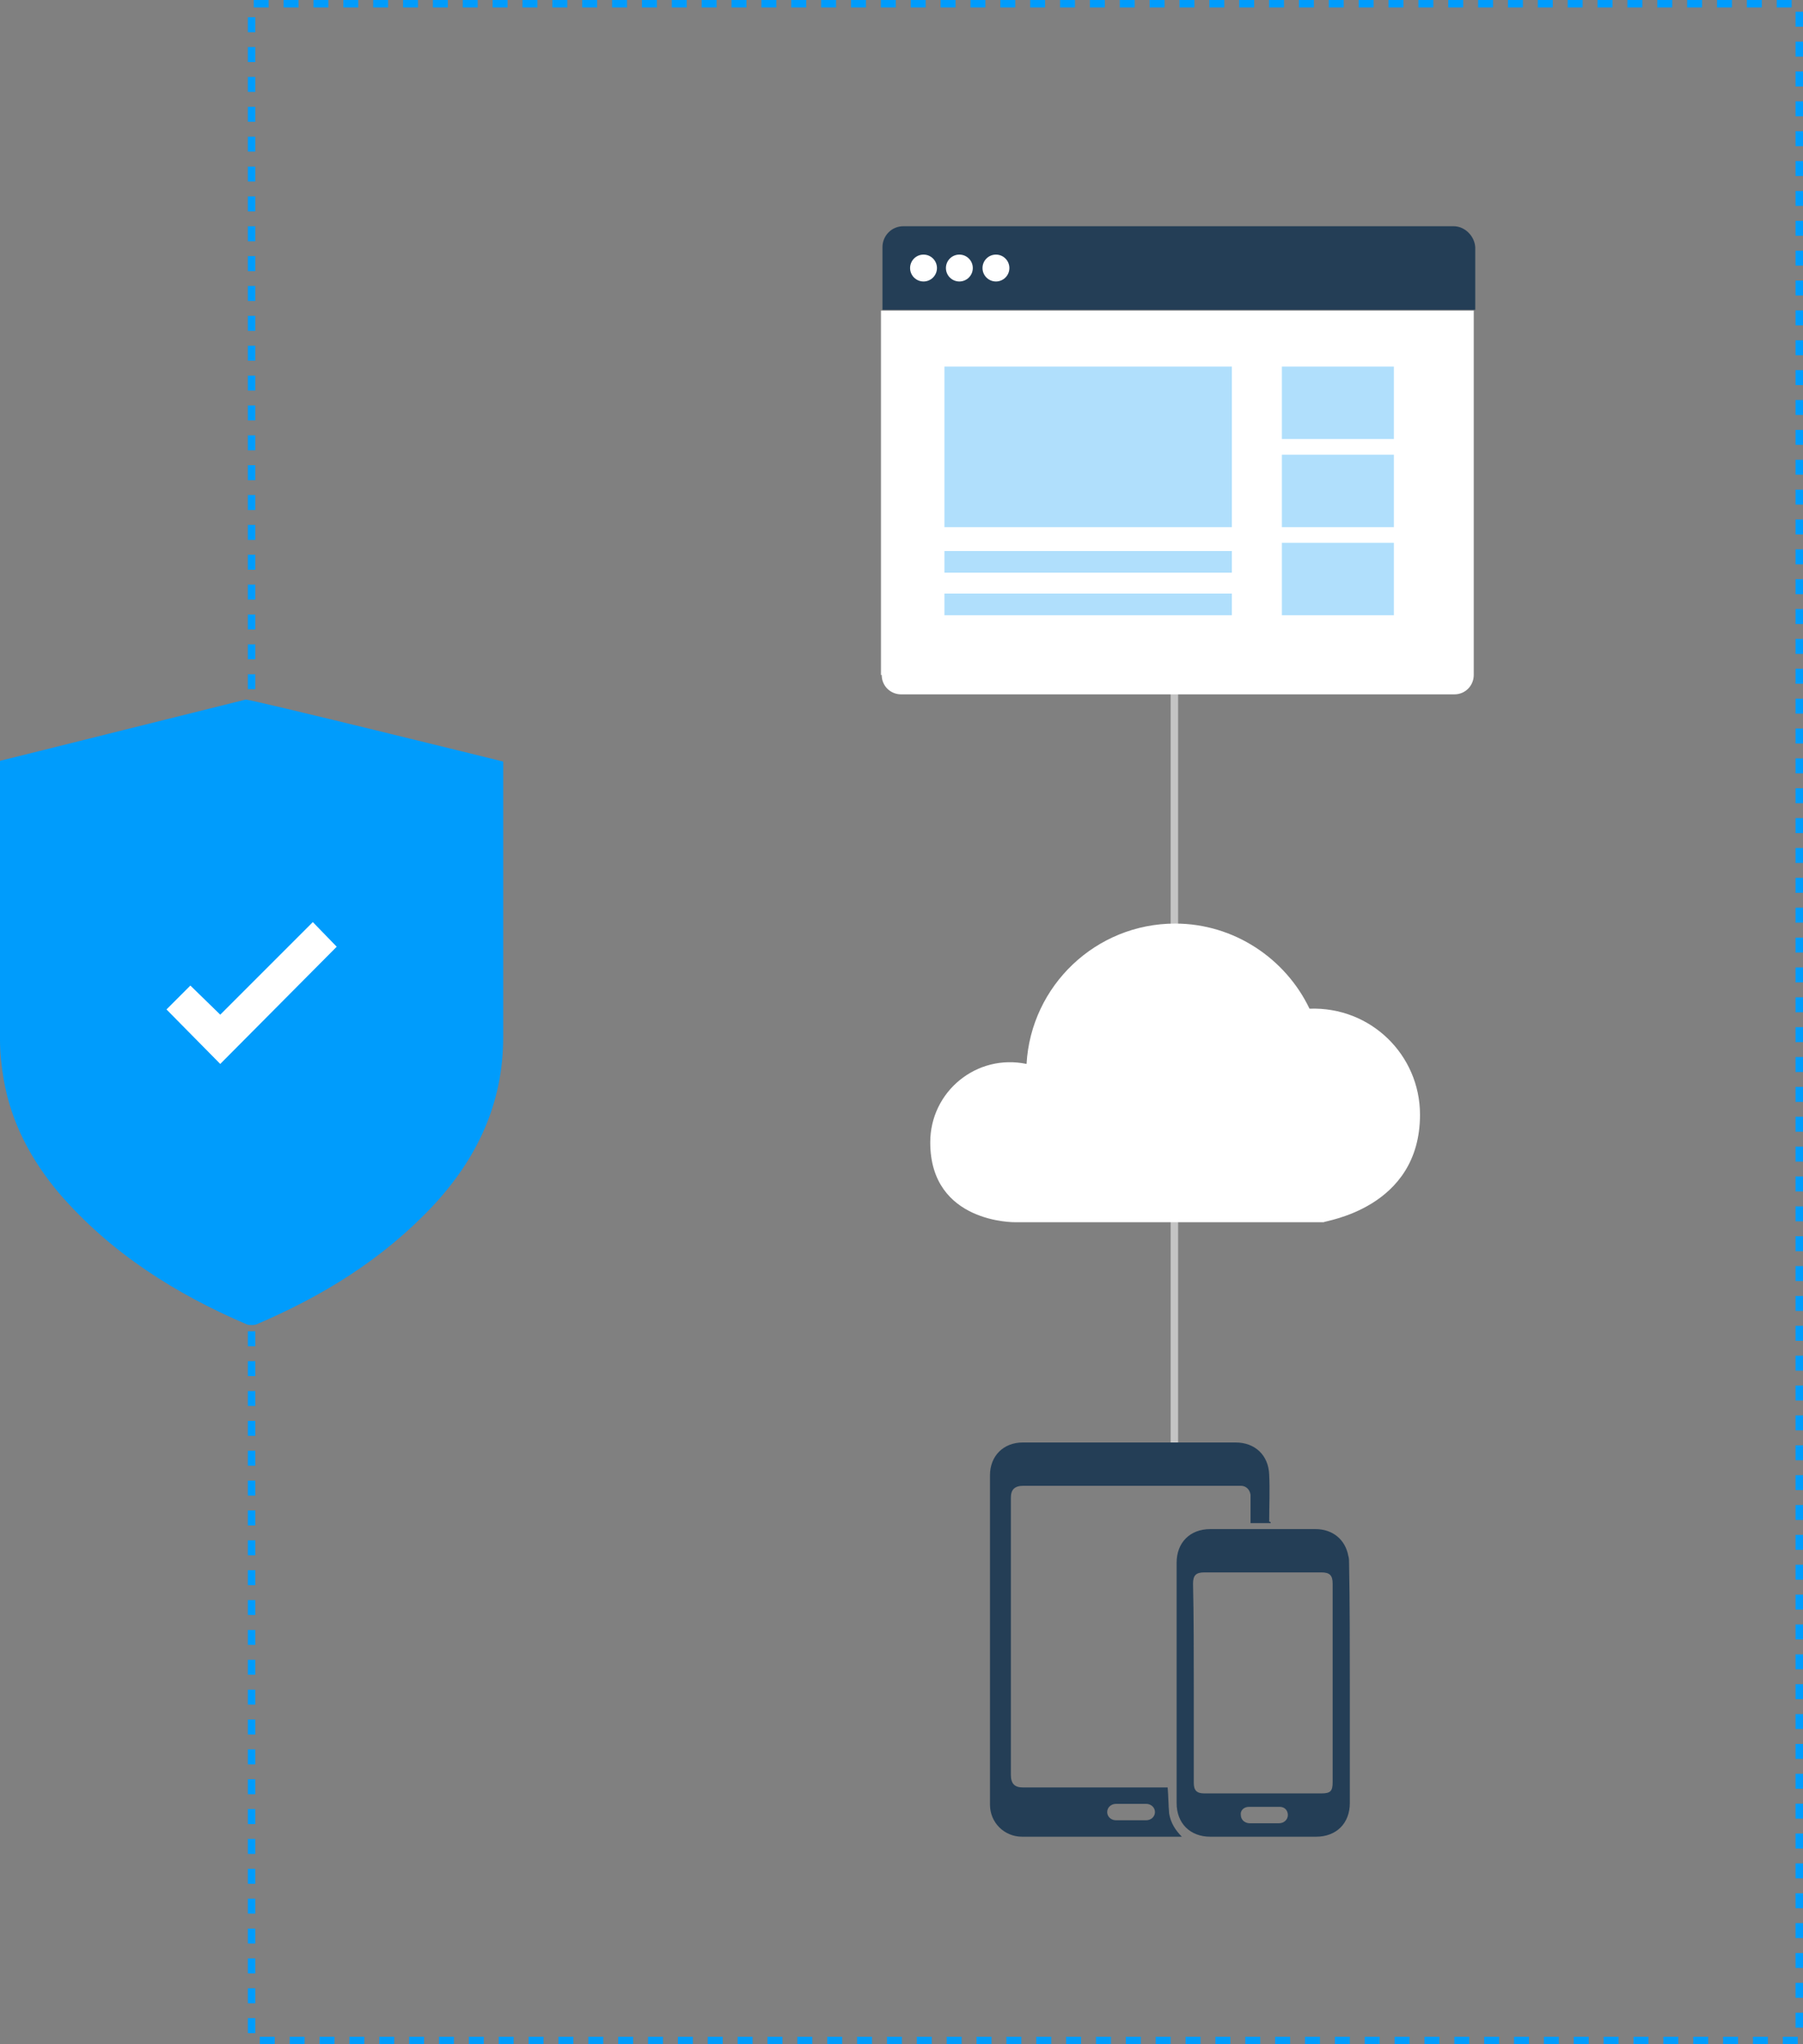
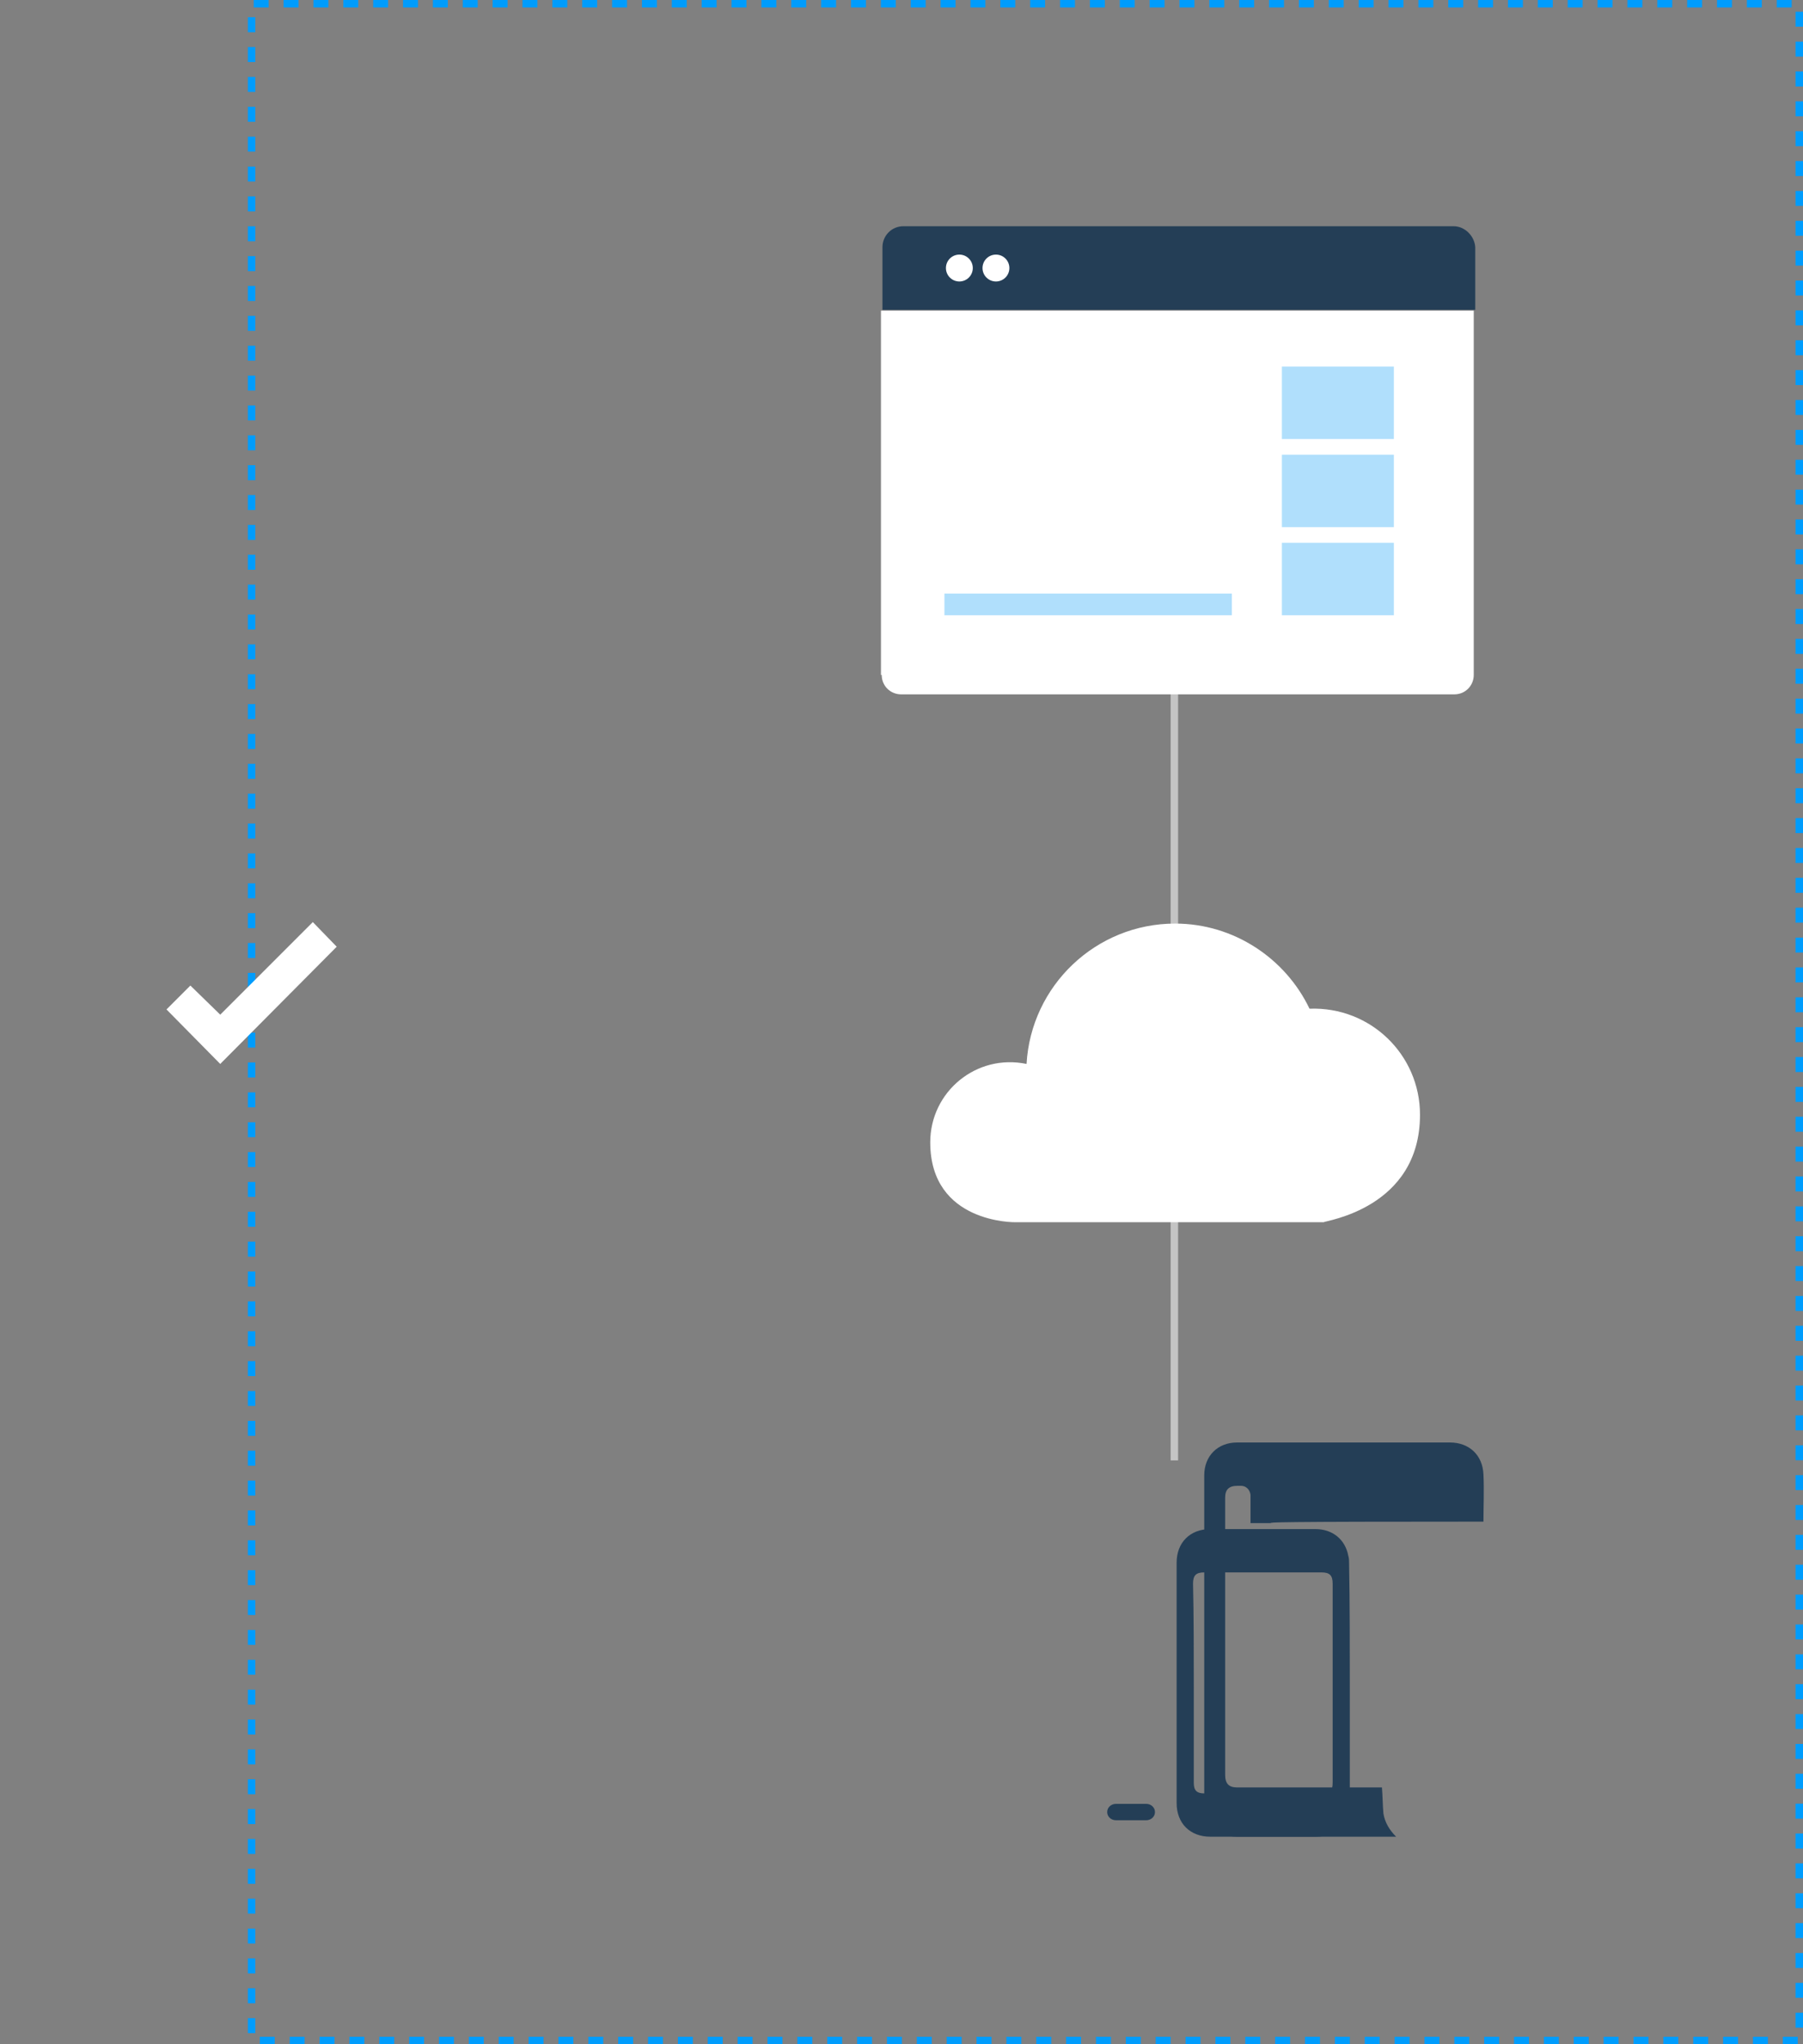
<svg xmlns="http://www.w3.org/2000/svg" version="1.1" id="Layer_1" x="0px" y="0px" viewBox="0 0 241.5 273.8" style="enable-background:new 0 0 241.5 273.8;" xml:space="preserve">
  <rect x="0" y="0" width="241.5" height="273.8" fill="#808080" stroke="none" />
  <style type="text/css">
	.st0{fill:none;stroke:#009CFC;stroke-miterlimit:10;stroke-dasharray:2,2,2,2;}
	.st1{fill:#009CFC;}
	.st2{fill:#FFFFFF;}
	.st3{fill:none;stroke:#C4C4C4;stroke-linejoin:round;stroke-miterlimit:10;}
	.st4{fill:#243E56;}
	.st5{fill:#B0DFFC;}
</style>
  <g>
    <g>
      <path class="st0" d="M240.8,273.3H33.9c-0.1,0-0.2-0.1-0.2-0.2V0.7c0-0.1,0.1-0.2,0.2-0.2h206.9c0.1,0,0.2,0.1,0.2,0.2v272.4    C241,273.3,240.9,273.3,240.8,273.3z" />
    </g>
    <g>
      <g>
-         <path class="st1" d="M67.4,102c-0.4-0.1-34-8.4-34.5-8.3c-8.1,2-30,7.5-32.9,8.2c0,0.4,0,0.8,0,1.1c0,12.1,0,24.2,0,36.3     c0,1.8,0.2,3.6,0.5,5.3c1,5.8,3.7,10.8,7.4,15.2c6.9,8,15.6,13.5,25.2,17.6c0.3,0.1,0.9,0.1,1.2,0c8.9-3.8,16.9-8.7,23.6-15.8     c6-6.4,9.5-13.8,9.5-22.7C67.4,127,67.4,102.4,67.4,102z" />
-       </g>
+         </g>
      <g>
        <polygon class="st2" points="29.5,142.5 22.3,135.2 25.5,132 29.5,135.9 41.9,123.5 45.1,126.8    " />
      </g>
    </g>
    <line class="st3" x1="157.3" y1="57.3" x2="157.3" y2="195.6" />
    <path class="st2" d="M190.2,149.3c0-8-6.6-14.5-14.8-14.2c-3.2-6.7-10.1-11.4-18-11.4c-10.6,0-19.3,8.3-19.9,18.8   c-6.7-1.4-12.9,3.7-12.9,10.5c0,10.9,11.4,10.7,11.4,10.7h41.3C177.4,163.5,190.2,161.9,190.2,149.3z" />
    <g>
      <path class="st2" d="M118.1,90.4c0,1.5,1.2,2.6,2.6,2.6h74.1c1.5,0,2.6-1.2,2.6-2.6V41.6h-79.4V90.4z" />
      <path class="st4" d="M194.7,30.3h-73.7c-1.6,0-2.8,1.3-2.8,2.8v8.4h79.4v-8.4C197.5,31.6,196.2,30.3,194.7,30.3z" />
      <g>
-         <circle class="st2" cx="123.7" cy="35.9" r="1.8" />
        <circle class="st2" cx="133.4" cy="35.9" r="1.8" />
        <circle class="st2" cx="128.5" cy="35.9" r="1.8" />
      </g>
      <g>
-         <rect x="126.5" y="49.1" class="st5" width="38.5" height="21.5" />
-         <rect x="126.5" y="73.8" class="st5" width="38.5" height="2.9" />
        <rect x="126.5" y="79.5" class="st5" width="38.5" height="2.9" />
        <rect x="171.7" y="49.1" class="st5" width="15" height="9.7" />
        <rect x="171.7" y="60.9" class="st5" width="15" height="9.7" />
        <rect x="171.7" y="72.7" class="st5" width="15" height="9.7" />
      </g>
    </g>
    <g id="Rzrdir.tif">
      <g>
-         <path class="st4" d="M170.2,204c-0.9,0-1.8,0-2.7,0c0-0.9,0-1.8,0-2.7c0-0.4,0-0.7,0-1.1c-0.1-0.7-0.6-1.2-1.3-1.2     c-0.1,0-0.2,0-0.4,0c-9.6,0-19.1,0-28.7,0c-1.2,0-1.7,0.5-1.7,1.6c0,12.4,0,24.8,0,37.1c0,1.2,0.5,1.7,1.6,1.7     c6.3,0,12.6,0,18.9,0c0.2,0,0.3,0,0.5,0c0.1,1.2,0.1,2.4,0.2,3.5c0.2,1.2,0.8,2.2,1.7,3.1c-0.2,0-0.3,0-0.4,0c-7,0-14,0-21,0     c-2.4,0-4.3-1.9-4.3-4.3c0-14.7,0-29.4,0-44.1c0-2.6,1.8-4.4,4.4-4.4c9.5,0,19,0,28.5,0c2.6,0,4.4,1.7,4.5,4.3     c0.1,2.1,0,4.2,0,6.3C170.2,203.8,170.2,203.9,170.2,204z M151.5,241.6c-0.7,0-1.3,0-2,0c-0.7,0-1.2,0.5-1.2,1.1     c0,0.6,0.5,1.1,1.2,1.1c1.3,0,2.7,0,4,0c0.7,0,1.2-0.5,1.2-1.1c0-0.6-0.5-1.1-1.2-1.1C152.8,241.6,152.1,241.6,151.5,241.6z" />
+         <path class="st4" d="M170.2,204c-0.9,0-1.8,0-2.7,0c0-0.9,0-1.8,0-2.7c0-0.4,0-0.7,0-1.1c-0.1-0.7-0.6-1.2-1.3-1.2     c-0.1,0-0.2,0-0.4,0c-1.2,0-1.7,0.5-1.7,1.6c0,12.4,0,24.8,0,37.1c0,1.2,0.5,1.7,1.6,1.7     c6.3,0,12.6,0,18.9,0c0.2,0,0.3,0,0.5,0c0.1,1.2,0.1,2.4,0.2,3.5c0.2,1.2,0.8,2.2,1.7,3.1c-0.2,0-0.3,0-0.4,0c-7,0-14,0-21,0     c-2.4,0-4.3-1.9-4.3-4.3c0-14.7,0-29.4,0-44.1c0-2.6,1.8-4.4,4.4-4.4c9.5,0,19,0,28.5,0c2.6,0,4.4,1.7,4.5,4.3     c0.1,2.1,0,4.2,0,6.3C170.2,203.8,170.2,203.9,170.2,204z M151.5,241.6c-0.7,0-1.3,0-2,0c-0.7,0-1.2,0.5-1.2,1.1     c0,0.6,0.5,1.1,1.2,1.1c1.3,0,2.7,0,4,0c0.7,0,1.2-0.5,1.2-1.1c0-0.6-0.5-1.1-1.2-1.1C152.8,241.6,152.1,241.6,151.5,241.6z" />
        <path class="st4" d="M180.8,226.1c0,5.1,0,10.3,0,15.4c0,2.7-1.8,4.5-4.5,4.5c-4.7,0-9.4,0-14.2,0c-2.7,0-4.5-1.8-4.5-4.5     c0-10.2,0-22,0-32.2c0-2.7,1.8-4.5,4.5-4.5c4.7,0,9.4,0,14.1,0c2.3,0,4,1.4,4.4,3.6c0.1,0.3,0.1,0.6,0.1,1     C180.8,214.4,180.8,221,180.8,226.1z M159.9,226.1c0,4.2,0,8.5,0,12.7c0,1,0.4,1.4,1.4,1.4c5.2,0,10.5,0,15.7,0     c1.2,0,1.5-0.3,1.5-1.5c0-8.4,0-18.2,0-26.6c0-1.1-0.4-1.5-1.5-1.5c-5.2,0-10.5,0-15.7,0c-1.1,0-1.5,0.4-1.5,1.5     C159.9,216.3,159.9,221.9,159.9,226.1z M169.4,244.2c0.6,0,1.3,0,1.9,0c0,0,0,0,0,0c0.7,0,1.2-0.5,1.2-1.1c0-0.6-0.4-1.1-1.1-1.1     c-1.4,0-2.7,0-4.1,0c-0.7,0-1.2,0.5-1.1,1.1c0,0.6,0.5,1.1,1.2,1.1C168.1,244.2,168.7,244.2,169.4,244.2z" />
      </g>
    </g>
  </g>
</svg>